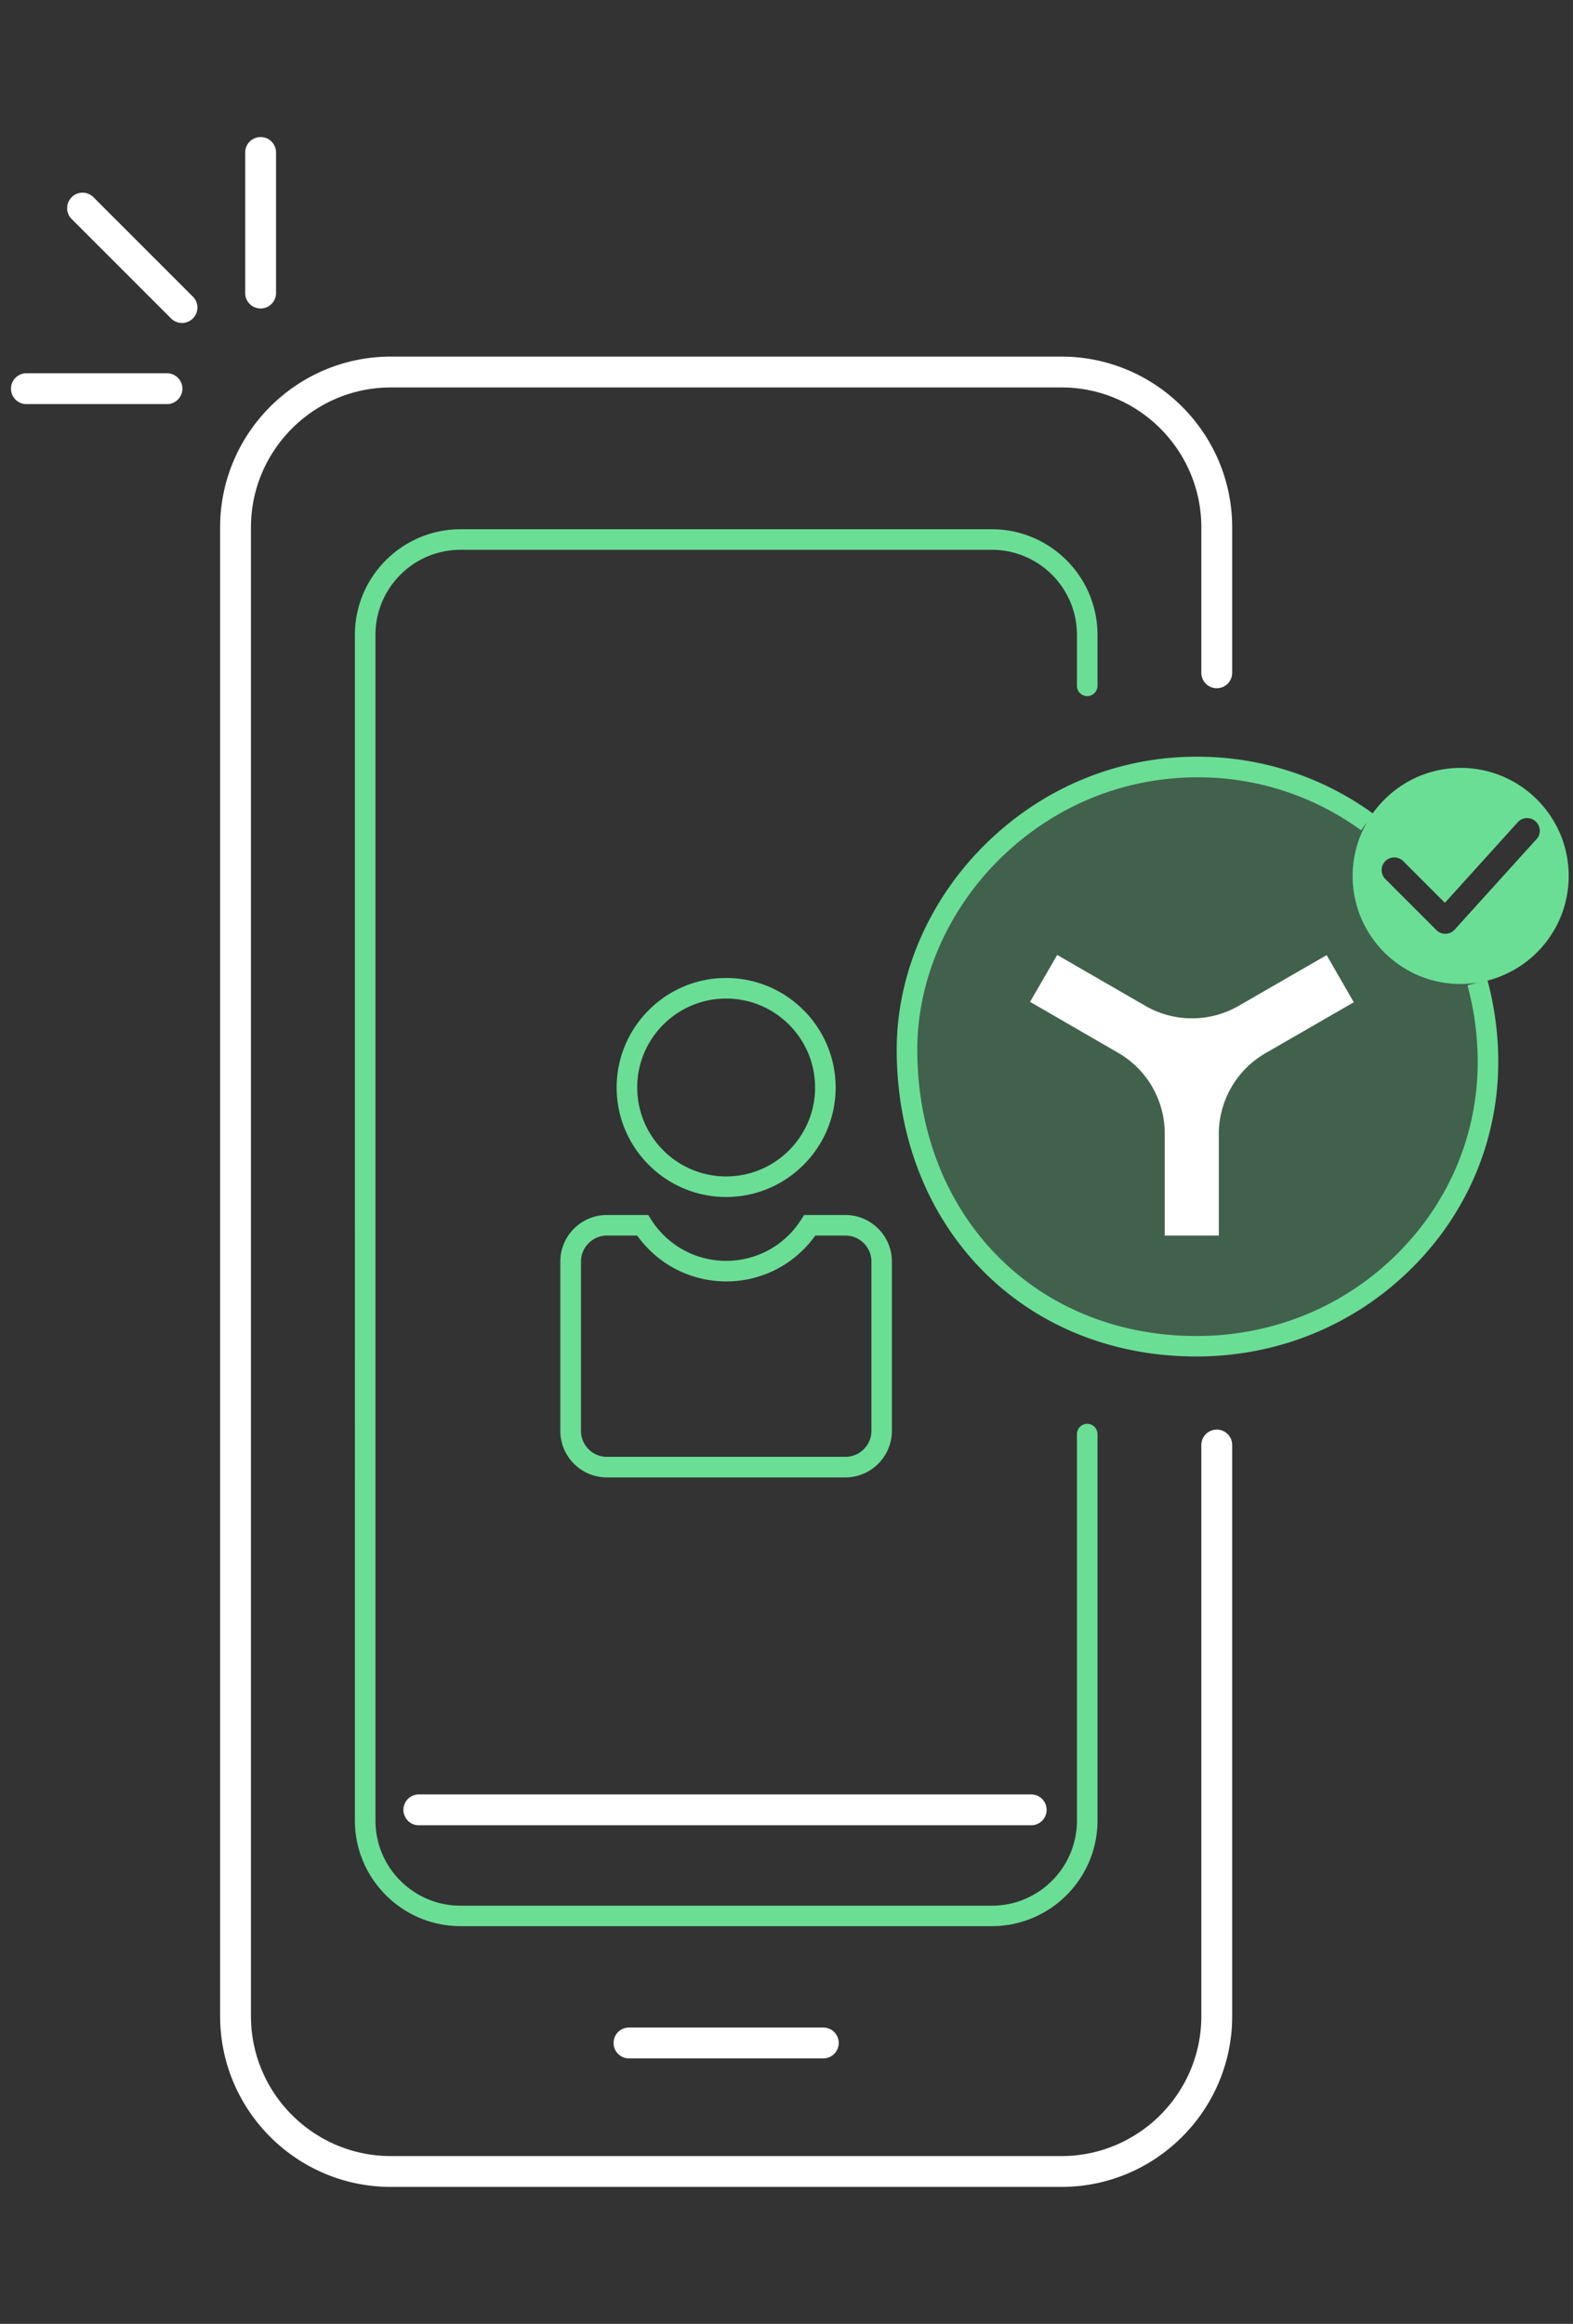
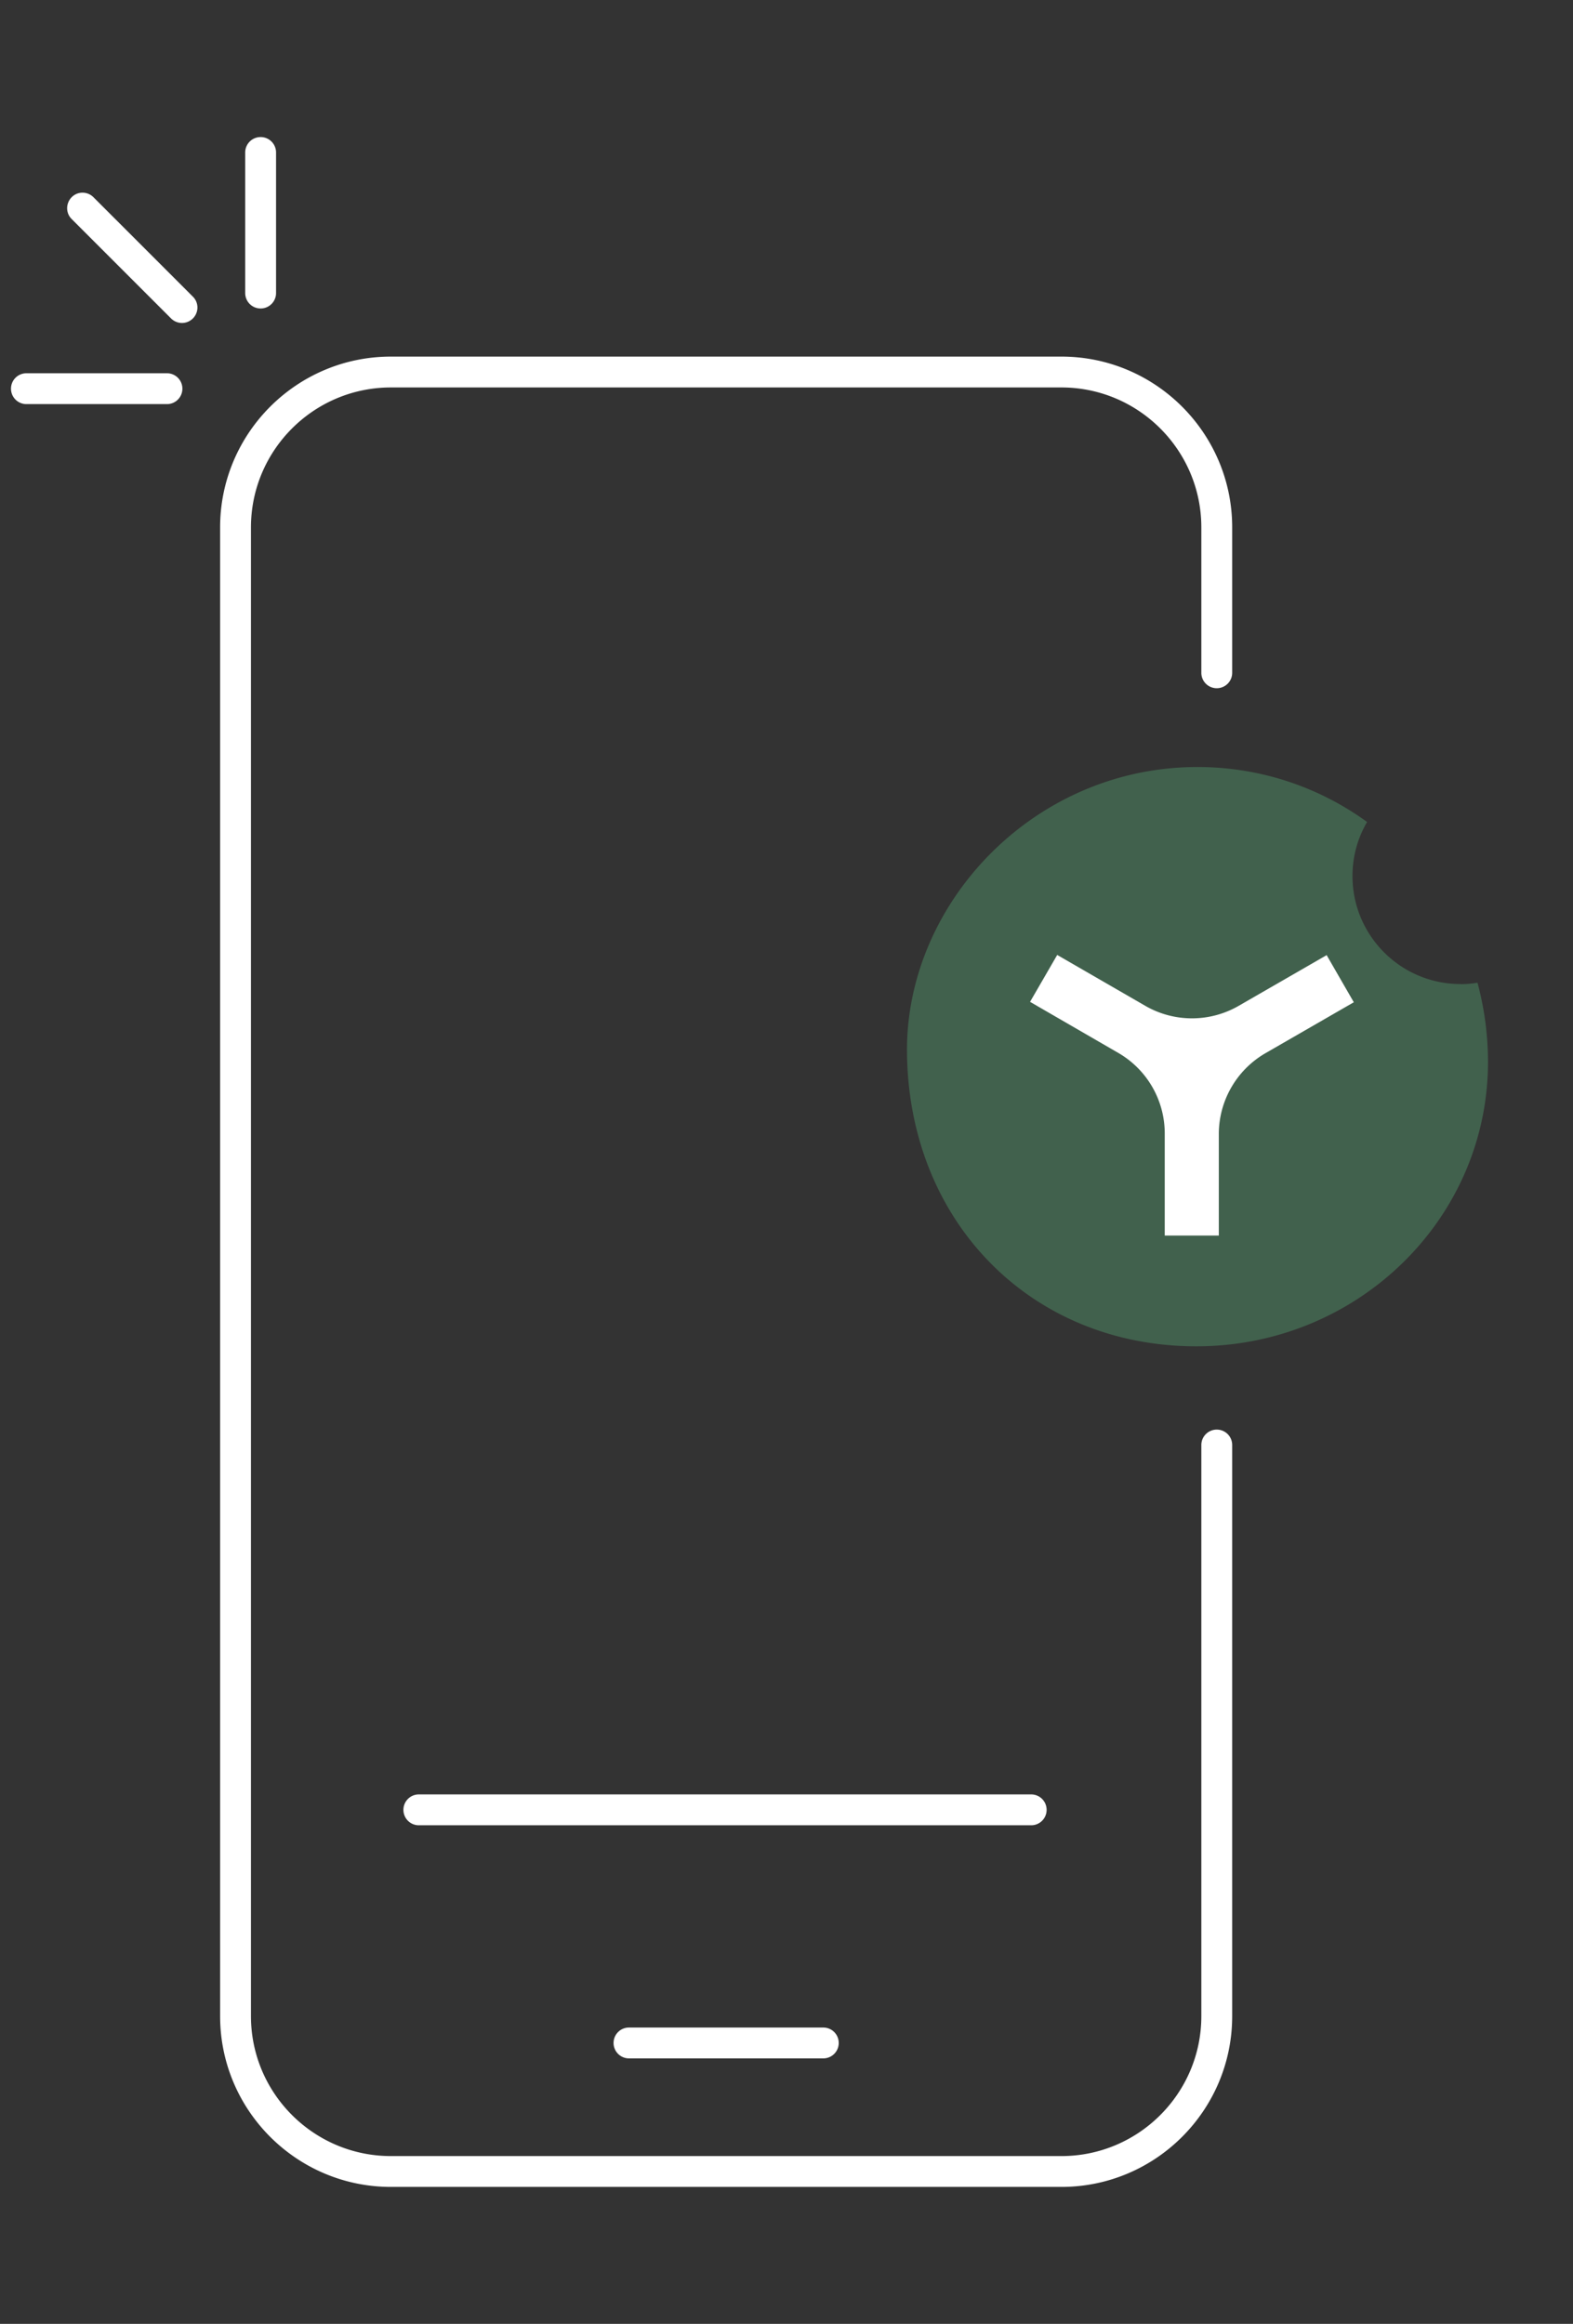
<svg xmlns="http://www.w3.org/2000/svg" id="a" viewBox="0 0 153 226" width="153" height="226">
  <rect x="0" y="0" width="153" height="226" fill="#333333" stroke="none" />
  <defs>
    <style>.c{fill:#6ade95;stroke-width:0}</style>
  </defs>
  <path class="c" d="M142.06 95.7c-5.81 0-10.51-4.71-10.51-10.51 0-1.92.52-3.71 1.42-5.25-4.4-3.2-9.75-5.13-15.51-5.33-16.39-.56-29.33 12.93-29.24 27.64.1 16.44 11.95 28.65 28.09 28.68 15.81.03 28.59-12.55 28.42-27.97a29.82 29.82 0 0 0-1.02-7.39c-.54.09-1.09.14-1.65.14Z" style="opacity:.27" />
  <path d="M119.85 140.53v55.54c0 9.16-7.45 16.61-16.61 16.61H38.02c-9.16 0-16.61-7.45-16.61-16.61V51.29c0-9.16 7.45-16.61 16.61-16.61h65.22c9.16 0 16.61 7.45 16.61 16.61v14.14c0 .83-.67 1.5-1.5 1.5s-1.5-.67-1.5-1.5V51.29c0-7.51-6.11-13.61-13.61-13.61H38.02c-7.51 0-13.61 6.11-13.61 13.61v144.78c0 7.51 6.11 13.61 13.61 13.61h65.22c7.51 0 13.61-6.11 13.61-13.61v-55.54c0-.83.67-1.5 1.5-1.5s1.5.67 1.5 1.5Zm-58.67 56.65c-.83 0-1.5.67-1.5 1.5s.67 1.5 1.5 1.5h18.9c.83 0 1.5-.67 1.5-1.5s-.67-1.5-1.5-1.5h-18.9ZM25.35 30c.83 0 1.5-.67 1.5-1.5V14.83c0-.83-.67-1.5-1.5-1.5s-1.5.67-1.5 1.5V28.5c0 .83.67 1.5 1.5 1.5Zm-9.1 6.3H2.57c-.83 0-1.5.67-1.5 1.5s.67 1.5 1.5 1.5h13.67c.83 0 1.5-.67 1.5-1.5s-.67-1.5-1.5-1.5ZM9.09 19.18c-.59-.59-1.54-.59-2.12 0s-.59 1.54 0 2.12l9.67 9.67c.29.29.68.44 1.06.44s.77-.15 1.06-.44c.59-.59.59-1.54 0-2.12l-9.67-9.67Zm92.71 156.83c0-.83-.67-1.5-1.5-1.5H40.74c-.83 0-1.5.67-1.5 1.5s.67 1.5 1.5 1.5h59.56c.83 0 1.5-.67 1.5-1.5Zm27.25-83.13-8.57 4.94a9.09 9.09 0 0 1-9.08 0l-8.57-4.95-2.64 4.56 8.57 4.96a9.05 9.05 0 0 1 4.53 7.87v9.9h5.26v-9.89a9.094 9.094 0 0 1 4.56-7.86l8.57-4.94-2.63-4.56Z" style="fill:#fff;stroke-width:0" />
-   <path class="c" d="M106.75 139.46v37.59c0 5.66-4.61 10.27-10.27 10.27H44.79c-5.66 0-10.27-4.61-10.27-10.27V61.74c0-5.66 4.61-10.27 10.27-10.27h51.69c5.66 0 10.27 4.61 10.27 10.27v4.96c0 .55-.45 1-1 1s-1-.45-1-1v-4.96c0-4.56-3.71-8.27-8.27-8.27H44.79c-4.56 0-8.27 3.71-8.27 8.27v115.32c0 4.56 3.71 8.27 8.27 8.27h51.69c4.56 0 8.27-3.71 8.27-8.27v-37.59c0-.55.45-1 1-1s1 .45 1 1Zm-46.77-33.7c0-5.87 4.78-10.65 10.65-10.65s10.65 4.78 10.65 10.65-4.78 10.65-10.65 10.65-10.65-4.78-10.65-10.65Zm2 0c0 4.77 3.88 8.65 8.65 8.65s8.65-3.88 8.65-8.65-3.88-8.65-8.65-8.65-8.65 3.88-8.65 8.65Zm-2.94 12.4h4.01l.29.46c1.6 2.5 4.33 4 7.29 4s5.69-1.49 7.29-4l.29-.46h4.01c2.5 0 4.53 2.03 4.53 4.53v16.46c0 2.5-2.03 4.53-4.53 4.53H59.03c-2.5 0-4.53-2.03-4.53-4.53v-16.46c0-2.5 2.03-4.53 4.53-4.53Zm2.93 2h-2.93c-1.4 0-2.53 1.14-2.53 2.53v16.46c0 1.4 1.14 2.53 2.53 2.53h23.19c1.4 0 2.53-1.14 2.53-2.53v-16.46c0-1.4-1.14-2.53-2.53-2.53H79.3c-2 2.8-5.2 4.46-8.66 4.46s-6.66-1.66-8.66-4.46Zm82.72-24.8c.66 2.47 1.01 5.02 1.04 7.58.08 7.6-2.85 14.79-8.26 20.24-5.58 5.63-13.08 8.74-21.1 8.74h-.06c-16.75-.03-28.99-12.51-29.09-29.67-.05-7.43 3.15-14.83 8.78-20.3 5.82-5.66 13.47-8.64 21.5-8.34 5.79.2 11.33 2.1 16.02 5.49 1.91-2.67 5.02-4.42 8.55-4.42 5.81 0 10.51 4.71 10.51 10.51 0 4.9-3.35 9-7.88 10.17Zm-1.94.46.97-.26c-.54.08-1.09.14-1.65.14-5.81 0-10.51-4.71-10.51-10.51 0-1.92.52-3.71 1.42-5.25l-.59.81a26.89 26.89 0 0 0-14.96-5.14c-7.51-.25-14.61 2.51-20.04 7.78-5.23 5.09-8.21 11.96-8.17 18.85.1 16.01 11.49 27.65 27.09 27.69h.06c7.49 0 14.48-2.89 19.68-8.14 5.03-5.08 7.76-11.76 7.68-18.81-.03-2.42-.36-4.82-.99-7.14Zm6.7-14.2c.46-.5.42-1.28-.09-1.74-.5-.46-1.28-.42-1.74.09l-7.08 7.83-4.08-4.08a1.231 1.231 0 0 0-1.74 1.74l4.99 4.99c.23.23.54.36.87.36h.03c.34 0 .66-.16.88-.4l7.95-8.79Z" />
</svg>